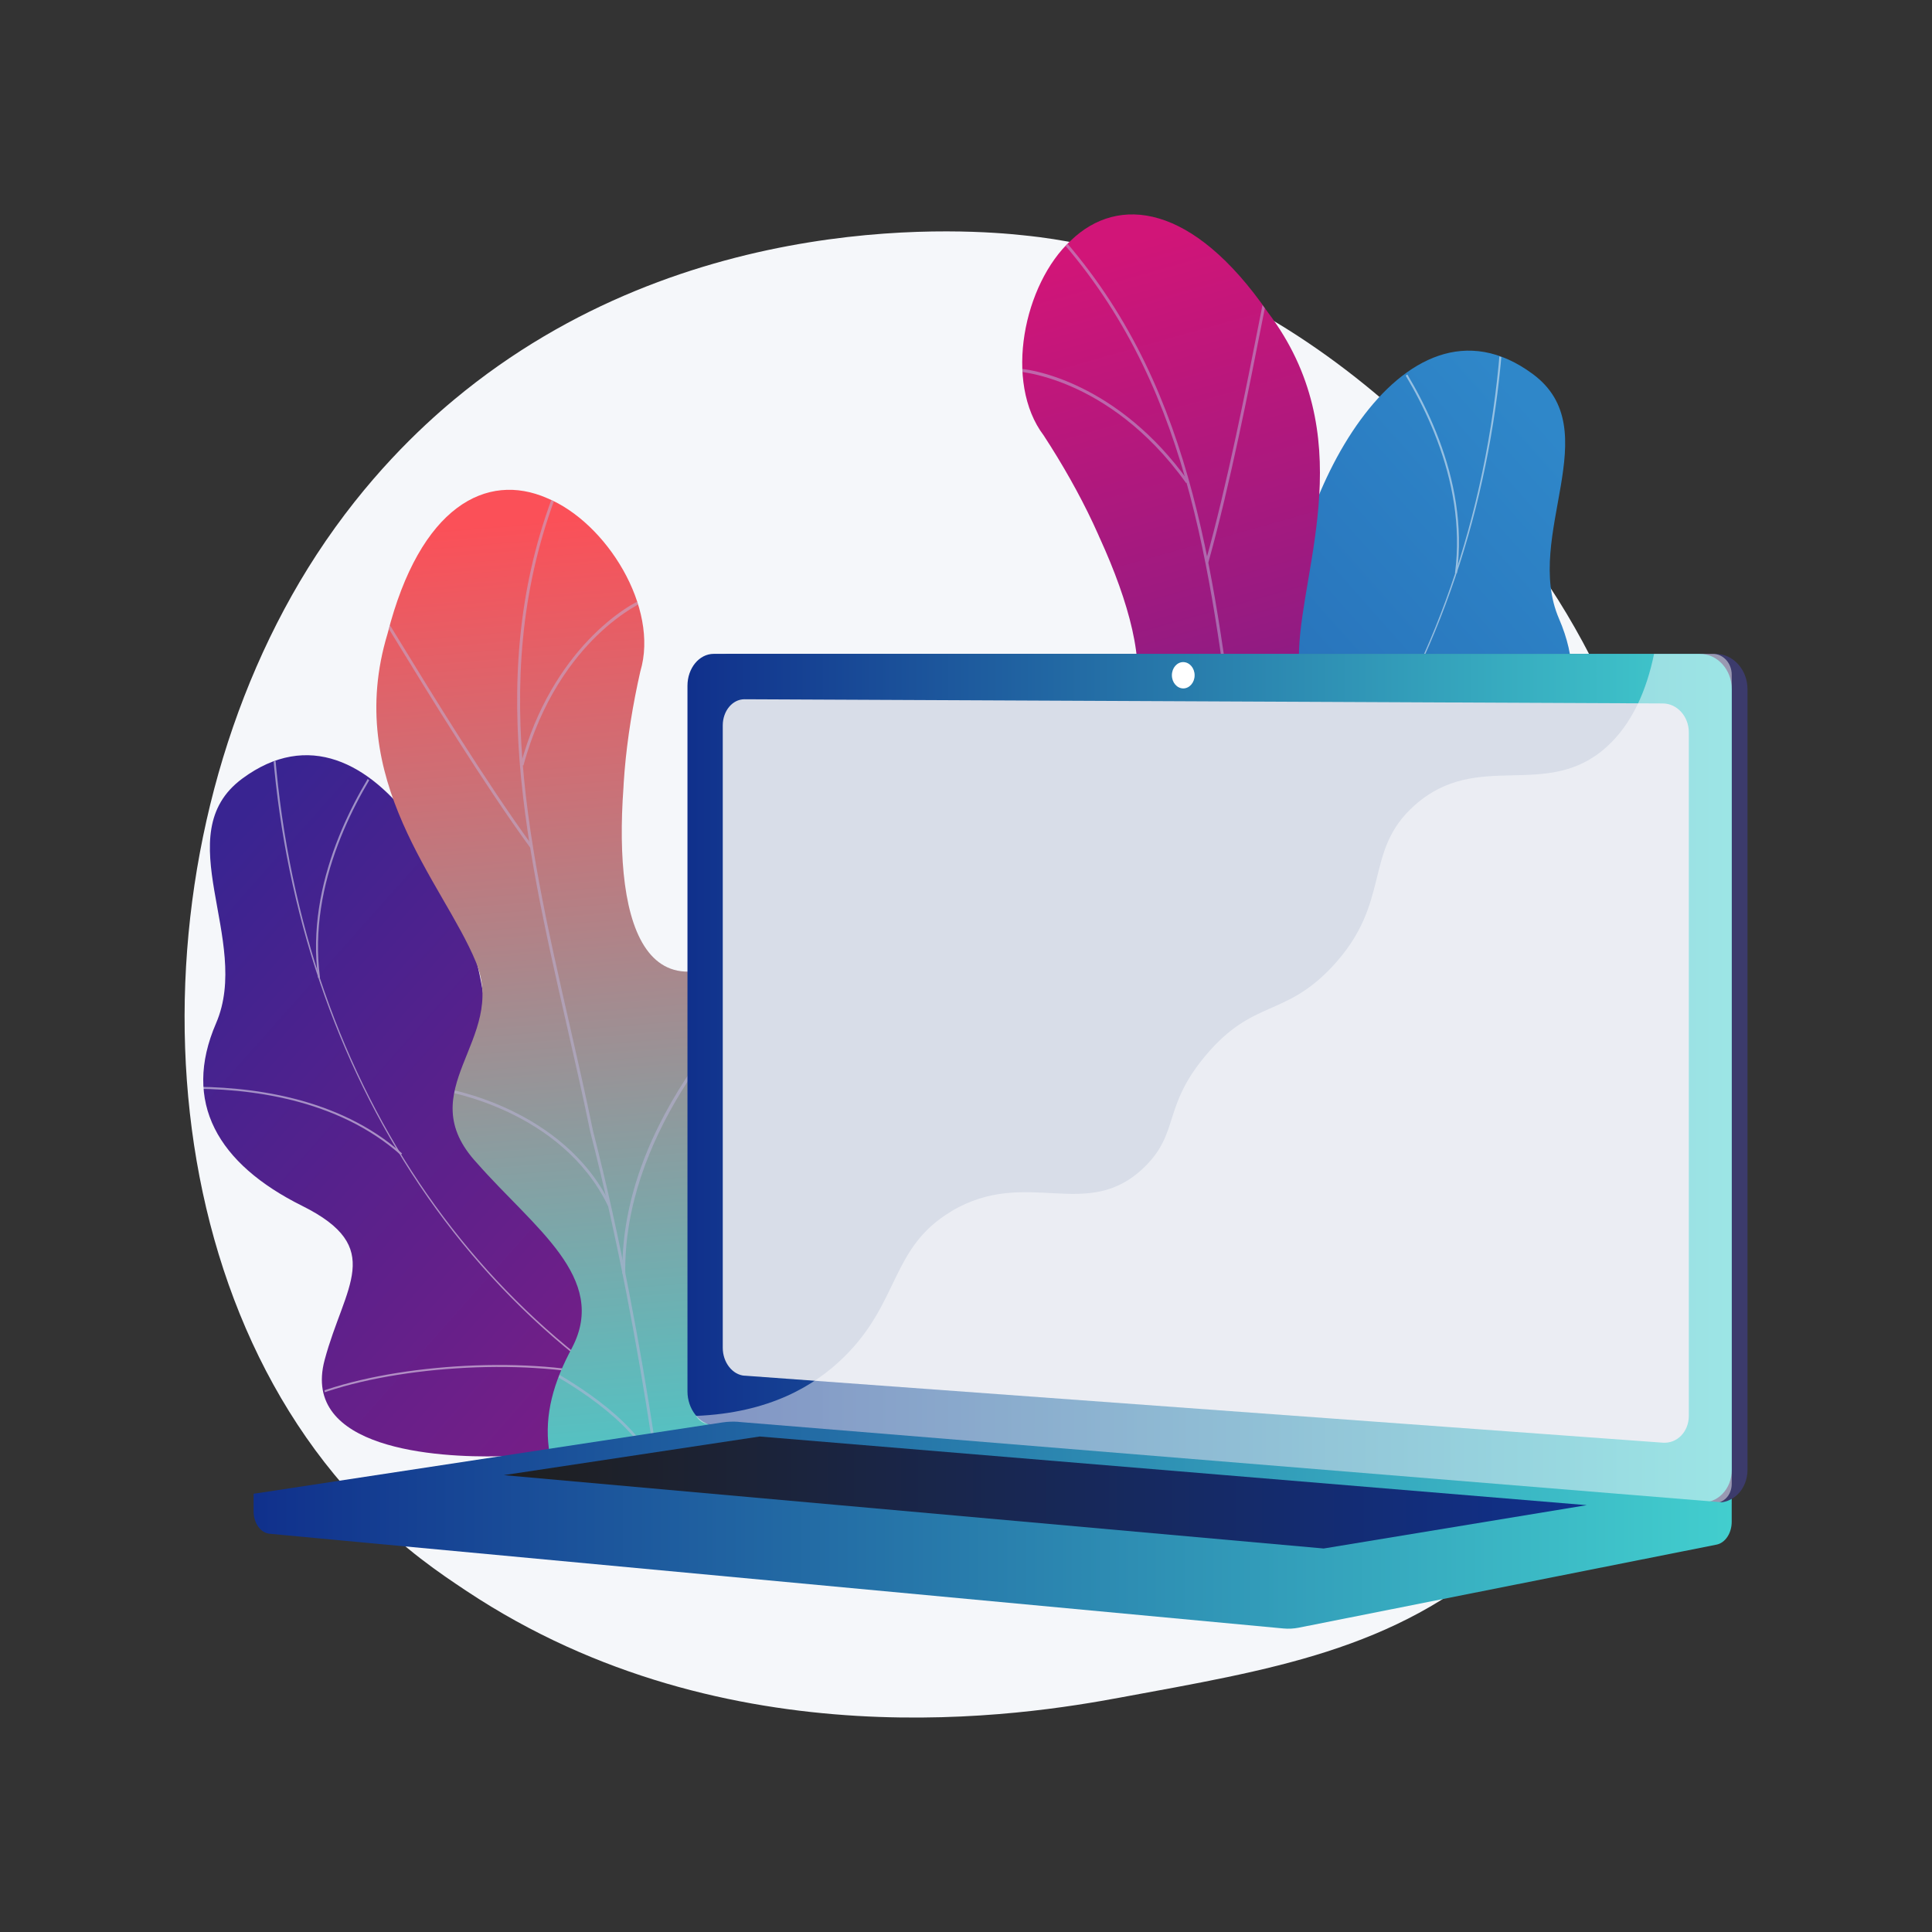
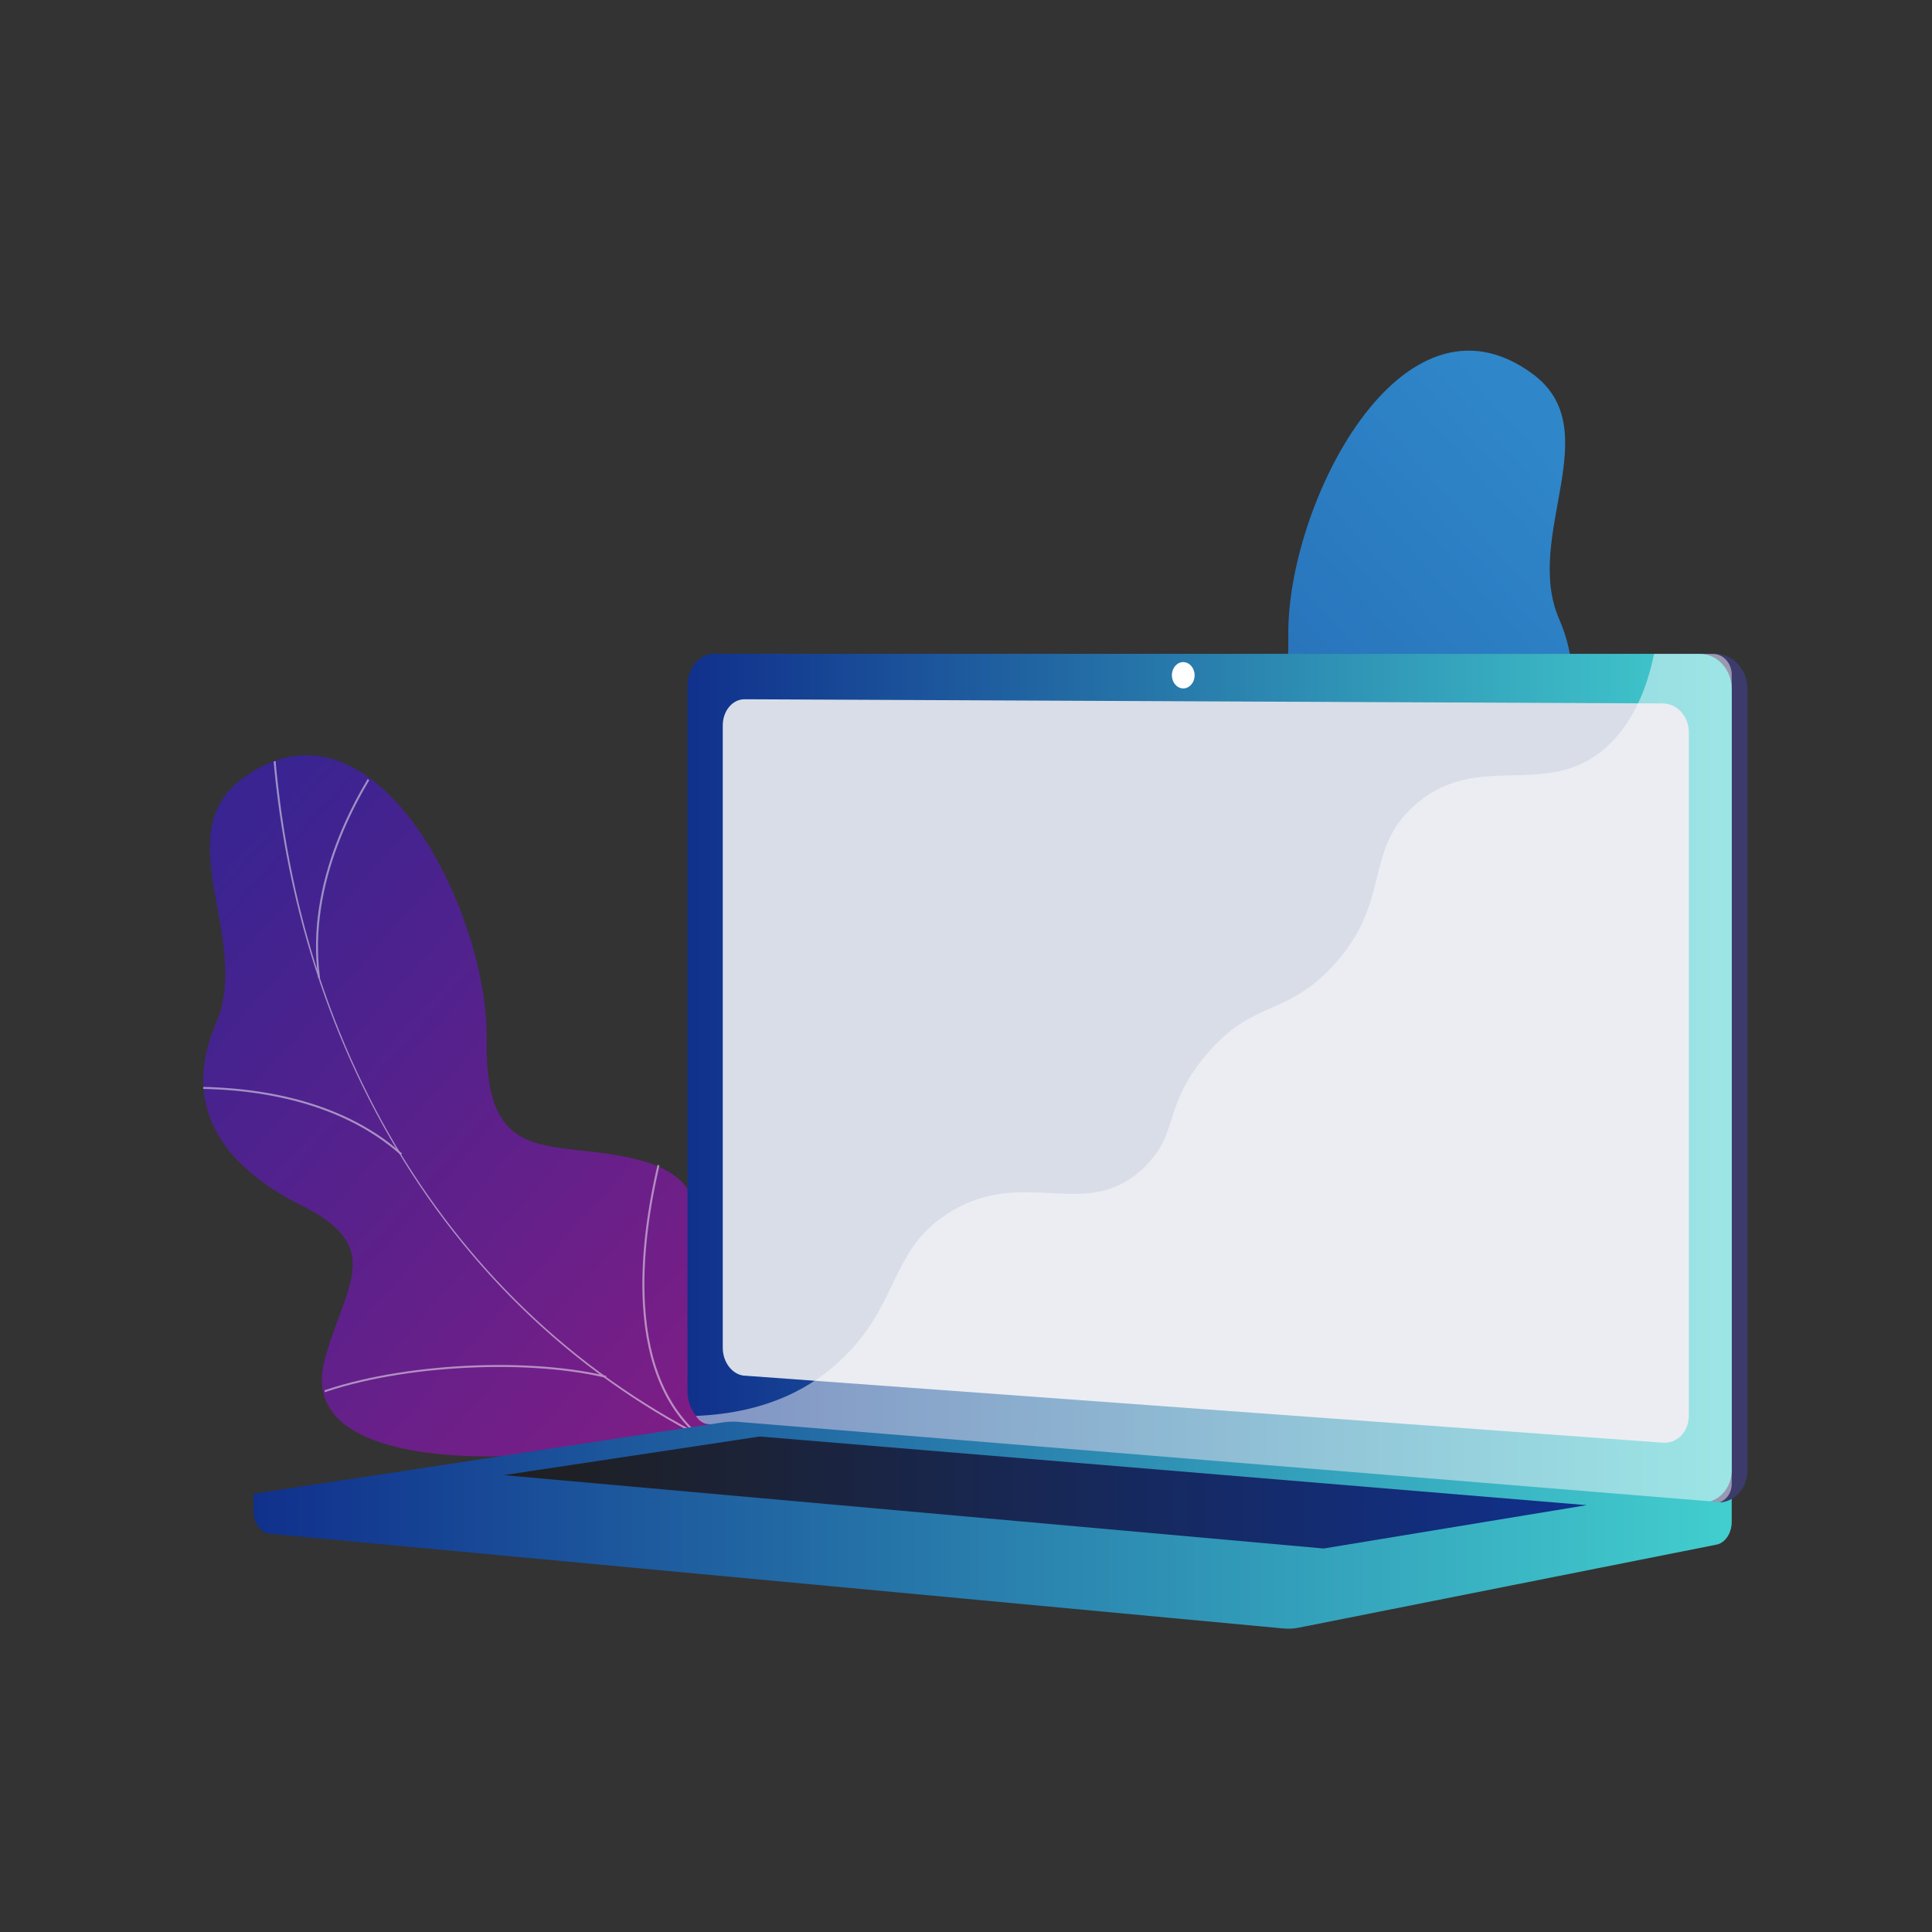
<svg xmlns="http://www.w3.org/2000/svg" xmlns:xlink="http://www.w3.org/1999/xlink" viewBox="0 0 300 300">
  <rect x="0" y="0" width="300" height="300" fill="#333333" stroke="none" />
  <defs>
    <style>
      .cls-1 {
        fill: url(#Degradado_sin_nombre_15);
      }

      .cls-1, .cls-2, .cls-3, .cls-4, .cls-5, .cls-6, .cls-7, .cls-8, .cls-9, .cls-10, .cls-11, .cls-12, .cls-13, .cls-14, .cls-15, .cls-16 {
        stroke-width: 0px;
      }

      .cls-2 {
        fill: url(#Degradado_sin_nombre_17);
      }

      .cls-3 {
        fill: url(#Degradado_sin_nombre_12);
      }

      .cls-4 {
        fill: url(#Degradado_sin_nombre_53);
      }

      .cls-17 {
        clip-path: url(#clippath);
      }

      .cls-5 {
        fill: none;
      }

      .cls-6 {
        fill: url(#linear-gradient);
      }

      .cls-18 {
        clip-path: url(#clippath-1);
      }

      .cls-19 {
        clip-path: url(#clippath-3);
      }

      .cls-20 {
        clip-path: url(#clippath-2);
      }

      .cls-7 {
        fill: #bdb6db;
      }

      .cls-8 {
        fill: #f5f7fa;
      }

      .cls-9 {
        fill: #d8dde8;
      }

      .cls-10 {
        fill: url(#Degradado_sin_nombre_3);
      }

      .cls-11 {
        fill: url(#Degradado_sin_nombre_6);
      }

      .cls-12 {
        fill: #fdfeff;
      }

      .cls-21 {
        opacity: .5;
      }

      .cls-13 {
        mix-blend-mode: soft-light;
        opacity: .48;
      }

      .cls-13, .cls-16 {
        fill: #fff;
      }

      .cls-22 {
        isolation: isolate;
      }

      .cls-14 {
        fill: url(#Degradado_sin_nombre_3-3);
      }

      .cls-15 {
        fill: url(#Degradado_sin_nombre_3-2);
      }
    </style>
    <linearGradient id="Degradado_sin_nombre_53" data-name="Degradado sin nombre 53" x1="-4582.24" y1="-783.69" x2="-4542.91" y2="-532.23" gradientTransform="translate(4059.71 -2164.05) rotate(-39.45)" gradientUnits="userSpaceOnUse">
      <stop offset="0" stop-color="#392491" />
      <stop offset="1" stop-color="#d11578" />
    </linearGradient>
    <clipPath id="clippath">
      <path class="cls-5" d="M125.94,214.14c-2.49,9.58-4.63,19.43-7.08,29.09-5.59.79-12.19,1.59-13.84-5.25-2.3-9.5-19.2-12.2-27.08-11.93-9.76.35-30.92-.86-27.3-14.76,3.02-11.57,9.46-17.5-3.66-23.91-13.12-6.41-18.78-15.95-13.55-28.25,5.5-12.95-7.85-29.26,3.82-38.02,20.33-15.26,38.43,20.35,38.23,40.46-.2,20.1,10.49,15.12,23.6,18.29,17.9,4.33,3.9,21.45,10.84,28.89,5.44,5.83,9.37,4.47,16.04,5.38Z" />
    </clipPath>
    <clipPath id="clippath-1">
-       <path class="cls-5" d="M94.23,242.17c7.47-.32,14.95-.81,22.43-1.46.11.12,4.18-15.62-2.55-24.8-13.34-17.81-1.7-31.34,2.08-39.68,5.88-11.71,5.05-26.76-8.65-25.38-13.32,1.03-12.51-26.09-8.1-46.59,2.97-9.89-5.28-23.13-14.49-26.91-9.38-4.11-19.72,1.23-24.77,21.04-6.91,22.83,8.63,38.64,13.71,50.97,5,12.11-10.37,19.89.18,31.25,8.82,10.04,20.44,17.8,14.76,28.67-5.78,10.73-5.63,20.01,5.4,32.9Z" />
-     </clipPath>
+       </clipPath>
    <linearGradient id="Degradado_sin_nombre_6" data-name="Degradado sin nombre 6" x1="-1407.51" y1="289.19" x2="-1460.62" y2="440.15" gradientTransform="translate(1253.95 -754.34) rotate(-23.92)" gradientUnits="userSpaceOnUse">
      <stop offset="0" stop-color="#fb5058" />
      <stop offset="1" stop-color="#42cece" />
    </linearGradient>
    <linearGradient id="Degradado_sin_nombre_17" data-name="Degradado sin nombre 17" x1="1552.49" y1="4182.89" x2="1591.82" y2="4434.35" gradientTransform="translate(4108.91 -2164.05) rotate(-140.55) scale(1 -1)" gradientUnits="userSpaceOnUse">
      <stop offset="0" stop-color="#2f87c9" />
      <stop offset="1" stop-color="#10308c" />
    </linearGradient>
    <clipPath id="clippath-2">
-       <path class="cls-5" d="M149.68,151.32c2.49,9.58,4.63,19.43,7.08,29.09,5.59.79,12.19,1.59,13.84-5.25,2.3-9.5,19.2-12.21,27.08-11.93,9.76.35,30.92-.86,27.3-14.76-3.02-11.57-9.46-17.5,3.66-23.91,13.12-6.41,18.78-15.95,13.55-28.25-5.5-12.95,7.85-29.26-3.82-38.02-20.33-15.26-38.43,20.35-38.23,40.46.2,20.1-10.49,15.12-23.6,18.29-17.9,4.33-3.9,21.45-10.84,28.89-5.44,5.83-9.37,4.47-16.04,5.38Z" />
-     </clipPath>
+       </clipPath>
    <clipPath id="clippath-3">
-       <path class="cls-5" d="M214.91,195.11c-7.11,2.3-14.3,4.44-21.54,6.43-.06.15-9.35-13.19-6.24-24.14,6.31-21.33-9.3-29.98-15.75-36.48-9.59-8.93-14.05-23.33-.71-26.81,12.85-3.67,2.66-28.81-8.61-46.5-6.23-8.24-3.09-23.52,4.23-30.27,7.37-7.11,18.92-5.7,30.55,11.11,14.42,19,5.34,39.23,4.87,52.56-.48,13.09,16.64,15.04,10.7,29.36-4.78,12.48-12.97,23.8-3.87,32.02,9.15,8.05,12.24,16.8,6.38,32.72Z" />
-     </clipPath>
+       </clipPath>
    <linearGradient id="Degradado_sin_nombre_15" data-name="Degradado sin nombre 15" x1="6247.08" y1="2110.32" x2="6193.97" y2="2261.29" gradientTransform="translate(6533.62 -1677.25) rotate(-176.43) scale(1 -1)" gradientUnits="userSpaceOnUse">
      <stop offset="0" stop-color="#d11578" />
      <stop offset="1" stop-color="#392491" />
    </linearGradient>
    <linearGradient id="Degradado_sin_nombre_3" data-name="Degradado sin nombre 3" x1="31.1" y1="241.32" x2="260.62" y2="241.32" gradientTransform="translate(300) rotate(-180) scale(1 -1)" gradientUnits="userSpaceOnUse">
      <stop offset="0" stop-color="#42cece" />
      <stop offset="1" stop-color="#10308c" />
    </linearGradient>
    <linearGradient id="linear-gradient" x1="106.28" y1="162.97" x2="88.35" y2="170.5" gradientTransform="translate(300) rotate(-180) scale(1 -1)" gradientUnits="userSpaceOnUse">
      <stop offset="0" stop-color="#41457f" />
      <stop offset="1" stop-color="#3c3b6c" />
    </linearGradient>
    <linearGradient id="Degradado_sin_nombre_3-2" data-name="Degradado sin nombre 3" y1="167.43" x2="193.26" y2="167.43" xlink:href="#Degradado_sin_nombre_3" />
    <linearGradient id="Degradado_sin_nombre_3-3" data-name="Degradado sin nombre 3" y1="233.84" y2="233.84" xlink:href="#Degradado_sin_nombre_3" />
    <linearGradient id="Degradado_sin_nombre_12" data-name="Degradado sin nombre 12" x1="53.61" y1="231.76" x2="221.77" y2="231.76" gradientTransform="translate(300) rotate(-180) scale(1 -1)" gradientUnits="userSpaceOnUse">
      <stop offset="0" stop-color="#10308c" />
      <stop offset="1" stop-color="#1f1f1f" />
    </linearGradient>
  </defs>
  <g class="cls-22">
    <g id="Capa_1" data-name="Capa 1">
      <g>
-         <path class="cls-8" d="M56.77,234.4c6.08,6.23,11.52,9.89,15.69,12.66,40.64,26.97,87.09,19.2,101.46,16.54,23.17-4.29,42.73-7.31,59.54-22.4,38.19-34.29,36.33-105.83,7.15-150.14-3.46-5.25-32.6-48.18-79.15-54.23-1.14-.15-1.99-.23-2.73-.31-7.2-.76-51.83-4.76-88.22,25.54-5.21,4.34-13.59,12.16-21.37,24.09-28.42,43.63-28.51,111.21,7.63,148.24Z" />
        <g>
          <path class="cls-4" d="M107.4,240.37c1.42-.26,4.27-2.07,4.82-2.85,3.65-5.19,11.11-14.45,10.36-21.11-.13-1.14-5.28-1.93-6.06-2.94-3.17-1.3-4.34-1.56-6.75-4.27-7.09-8.02,7.24-24.54-10.7-29.12-13.13-3.36-23.81,1.67-23.49-18.46.33-20.13-17.52-55.84-37.96-40.72-11.73,8.67,1.51,25.08-4.07,37.99-5.31,12.27.28,21.84,13.36,28.35,13.08,6.5,6.59,12.38,3.5,23.93-3.71,13.88,17.41,15.19,27.21,14.96,7.89-.18,28.12,4.67,29.75,14.26Z" />
          <g class="cls-17">
            <g class="cls-21">
              <path class="cls-12" d="M117.56,227.24l.12-.28c-43.55-18.09-71.65-60.06-75.16-112.26l-.31.02c1.67,24.74,9.16,48.06,21.69,67.45,13.17,20.38,31.72,35.96,53.66,45.08Z" />
              <path class="cls-12" d="M48.47,216.91c11.99-4.75,32.45-6.08,45.6-2.97l.07-.3c-13.2-3.12-33.74-1.78-45.78,2.99l.11.28Z" />
              <path class="cls-12" d="M109.05,223.59l.19-.24c-5.49-4.39-8.54-11.38-9.09-20.78-.4-6.89.54-14.9,2.78-23.79l-.3-.07c-2.25,8.92-3.19,16.96-2.79,23.88.55,9.49,3.64,16.56,9.2,21Z" />
              <path class="cls-12" d="M62.23,179.34l.2-.23c-9.91-8.8-23.75-10.48-33.61-10.35v.31c9.81-.14,23.57,1.54,33.41,10.27Z" />
              <path class="cls-12" d="M49.39,151.85l.3-.04c-1.97-14.8,5.8-28.42,10.61-35.21l-.25-.18c-4.83,6.83-12.65,20.52-10.66,35.43Z" />
            </g>
          </g>
        </g>
        <g class="cls-18">
          <path class="cls-11" d="M94.23,242.17c7.47-.32,14.95-.81,22.43-1.46.11.12,4.18-15.62-2.55-24.8-13.34-17.81-1.7-31.34,2.08-39.68,5.84-11.7,4.8-25.14-7.57-26.62-13.69-1.91-13.82-24.92-9.19-45.36,2.97-9.89-5.28-23.13-14.49-26.91-9.38-4.11-19.72,1.23-24.77,21.04-6.91,22.83,8.63,38.64,13.71,50.97,5,12.11-10.37,19.89.18,31.25,8.82,10.04,20.44,17.8,14.76,28.67-5.78,10.73-5.63,20.01,5.4,32.9Z" />
          <g class="cls-21">
            <path class="cls-7" d="M104.34,244.18c.02-.14-3.52-34.53-12.25-68.55-1.12-5.47-2.39-11.01-3.61-16.37-6.81-29.82-13.24-57.99-.12-87.21l-.41-.18c-13.18,29.35-6.73,57.59.09,87.49,1.22,5.35,2.49,10.89,3.61,16.37,8.78,34.21,12.24,68.21,12.24,68.42l.44.04Z" />
            <path class="cls-7" d="M82.34,131.64l.36-.26c-7.25-9.96-15.81-23.94-20.4-31.45-3.72-6.08-3.74-6.08-3.97-6.06v.22s-.11.18-.11.18c.22.2,1.75,2.71,3.7,5.89,4.6,7.51,13.15,21.5,20.42,31.48Z" />
            <path class="cls-7" d="M81.28,118.86c2.77-10.22,7.75-16.62,11.44-20.19,4.02-3.89,7.6-5.5,8.02-5.53v-.17s.17-.22.17-.22c-.1-.09-.23-.07-.44,0-2.91.92-14.76,8.03-19.62,25.99l.43.12Z" />
            <path class="cls-7" d="M96.64,197.79h.45c-.32-21.05,15.82-38.99,22.77-45.72.37-.36.49-.48.54-.54l-.36-.26.18.13-.18-.13s-.25.25-.49.49c-5.01,4.86-9.35,10.06-12.89,15.46-6.8,10.38-10.17,20.67-10.02,30.58Z" />
            <path class="cls-7" d="M68.74,169.39v-.22s-.08.2-.08.2l-.13-.23.19-.19s0,0,0,0c.31,0,18.75,2.95,26.08,18.1l-.4.19c-7.26-14.99-25.48-17.84-25.65-17.85ZM68.75,169.17l.09-.2-.09.2Z" />
            <path class="cls-7" d="M103.68,238.55c.28-4.23,2.54-11.27,11.69-20.75q.52-.54.51-.65l-.44.02h.22s-.19-.12-.19-.12c-.03.04-.21.23-.42.45-9.24,9.57-11.52,16.72-11.81,21.03l.44.03Z" />
            <path class="cls-7" d="M102.2,230.38l.44-.08c-1.4-7.75-11.33-14.35-17.12-17.59-.18-.1-.3-.17-.34-.2l-.24.37s.17.1.37.21c5.73,3.2,15.54,9.71,16.9,17.28Z" />
          </g>
        </g>
        <g>
          <path class="cls-2" d="M168.23,177.55c-1.42-.26-4.27-2.07-4.82-2.85-3.65-5.19-11.11-14.45-10.36-21.11.13-1.14,5.28-1.93,6.06-2.94,3.17-1.3,4.34-1.56,6.75-4.27,7.09-8.02-7.24-24.54,10.7-29.12,13.13-3.36,23.81,1.67,23.49-18.46-.33-20.13,17.52-55.84,37.96-40.72,11.73,8.67-1.51,25.08,4.07,37.99,5.31,12.27-.28,21.84-13.36,28.35-13.08,6.5-6.59,12.38-3.5,23.93,3.71,13.88-17.41,15.19-27.21,14.96-7.89-.18-28.12,4.67-29.75,14.26Z" />
          <g class="cls-20">
            <g class="cls-21">
              <path class="cls-12" d="M158.06,164.42l-.12-.28c43.55-18.09,71.65-60.06,75.16-112.26l.31.02c-1.67,24.74-9.16,48.06-21.69,67.45-13.17,20.38-31.72,35.96-53.66,45.08Z" />
              <path class="cls-12" d="M227.16,154.09c-11.99-4.75-32.45-6.08-45.6-2.97l-.07-.3c13.2-3.12,33.74-1.78,45.78,2.99l-.11.28Z" />
              <path class="cls-12" d="M166.57,160.77l-.19-.24c5.49-4.39,8.54-11.38,9.09-20.78.4-6.89-.54-14.9-2.78-23.79l.3-.07c2.25,8.92,3.19,16.96,2.79,23.88-.55,9.49-3.64,16.56-9.2,21Z" />
              <path class="cls-12" d="M213.39,116.52l-.2-.23c9.91-8.8,23.75-10.48,33.61-10.35v.31c-9.81-.14-23.57,1.54-33.41,10.27Z" />
              <path class="cls-12" d="M226.23,89.03l-.3-.04c1.97-14.8-5.8-28.42-10.61-35.21l.25-.18c4.83,6.83,12.65,20.52,10.66,35.43Z" />
            </g>
          </g>
        </g>
        <g class="cls-19">
          <path class="cls-1" d="M214.91,195.11c-7.11,2.3-14.3,4.44-21.54,6.43-.06.15-9.35-13.19-6.24-24.14,6.31-21.33-9.3-29.98-15.75-36.48-9.54-8.94-13.24-21.9-2.16-27.59,12.17-6.56,4.3-28.17-7.16-45.72-6.23-8.24-3.09-23.52,4.23-30.27,7.37-7.11,18.92-5.7,30.55,11.11,14.42,19,5.34,39.23,4.87,52.56-.48,13.09,16.64,15.04,10.7,29.36-4.78,12.48-12.97,23.8-3.87,32.02,9.15,8.05,12.24,16.8,6.38,32.72Z" />
          <g class="cls-21">
            <path class="cls-7" d="M206.13,200.51c-.07-.13-8.71-33.6-12.36-68.53-.85-5.52-1.59-11.15-2.31-16.6-3.99-30.33-7.75-58.97-30.21-81.8l.32-.31c22.56,22.94,26.34,51.66,30.34,82.06.72,5.44,1.46,11.07,2.31,16.6,3.67,35.12,12.25,68.2,12.32,68.4l-.4.19Z" />
            <path class="cls-7" d="M187.63,87.35l-.43-.12c3.34-11.86,6.49-27.94,8.19-36.58,1.37-6.99,1.39-7,1.61-7.07l.07.21.18.13c-.13.26-.7,3.15-1.42,6.81-1.7,8.64-4.86,24.73-8.2,36.62Z" />
            <path class="cls-7" d="M184.17,75c-6.15-8.62-13.04-12.89-17.75-14.95-5.12-2.25-9.04-2.51-9.44-2.4l-.05-.17-.24-.14c.07-.12.19-.14.41-.15,3.05-.15,16.63,2.39,27.44,17.55l-.36.26Z" />
            <path class="cls-7" d="M197.21,154.34l-.42.15c-7.02-19.84-28.38-31.05-37.24-34.94-.48-.21-.63-.28-.69-.32l.25-.37-.12.19.12-.19s.32.15.63.28c6.39,2.81,12.26,6.18,17.46,10.01,9.98,7.37,16.72,15.84,20.03,25.19Z" />
            <path class="cls-7" d="M195.65,143.67l-.44-.04c1.61-16.75,17.87-25.93,18.16-26.04,0,0,0,0,0,0l.24.11-.04.26-.16-.16.08.2c-.16.07-16.25,9.07-17.84,25.66ZM213.25,117.65l.16.16-.16-.16Z" />
            <path class="cls-7" d="M204.79,195.01c-1.74-3.87-6.3-9.68-18.17-15.39q-.67-.32-.71-.43l.42-.14-.21.07.14-.17s.28.14.55.27c11.99,5.76,16.62,11.67,18.38,15.61l-.41.18Z" />
            <path class="cls-7" d="M203.34,186.83l-.44.08c-1.38-7.76,5.63-17.39,9.94-22.45.14-.16.22-.26.25-.3l.36.27s-.13.15-.27.33c-4.25,4.99-11.19,14.5-9.84,22.08Z" />
          </g>
        </g>
        <g>
          <path class="cls-10" d="M39.38,231.95l229.52-2.21v6.55c0,1.78-1,3.29-2.36,3.56l-64.9,12.9c-.77.15-1.55.19-2.33.12l-157.44-14.71c-1.41-.13-2.49-1.65-2.49-3.47v-2.73Z" />
          <g>
            <path class="cls-6" d="M113.27,221.33l153.11,11.98c2.74.21,4.97-2.06,4.97-5.09v-121.21c0-3.03-2.23-5.48-4.97-5.48H113.27c-2.26,0-4.08,2.22-4.08,4.95v109.57c0,2.73,1.82,5.09,4.08,5.27Z" />
            <path class="cls-15" d="M110.83,221.33l153.11,11.98c2.74.21,4.97-2.06,4.97-5.09v-121.21c0-3.03-2.23-5.48-4.97-5.48H110.83c-2.26,0-4.08,2.22-4.08,4.95v109.57c0,2.73,1.82,5.09,4.08,5.27Z" />
            <path class="cls-9" d="M115.6,213.61l142.6,10.41c2.23.16,4.04-1.71,4.04-4.18v-106.12c0-2.47-1.81-4.48-4.04-4.49l-142.6-.65c-1.86,0-3.37,1.81-3.37,4.06v96.66c0,2.25,1.51,4.18,3.37,4.32Z" />
            <path class="cls-16" d="M181.97,104.85c0,1.13.79,2.04,1.76,2.05.97,0,1.77-.91,1.77-2.04s-.79-2.04-1.77-2.05c-.97,0-1.76.91-1.76,2.04Z" />
            <path class="cls-13" d="M147.71,188.09c11.8-7.03,21.08,1.88,30.04-6.91,5.43-5.33,2.76-9.31,9.45-17.27,7.4-8.82,12.22-5.86,19.66-13.8,9.4-10.04,4.7-17.85,12.8-25.06,9.83-8.75,20.42-.65,29.78-9.04,4.03-3.62,6.25-8.88,7.4-14.47h9.15c1.6,0,2.91,1.44,2.91,3.22v125.65c0,1.78-1.3,3.11-2.91,2.99l-156.04-12.27c-.77-.06-1.44-.56-1.88-1.27,11.42-.46,18.44-4.7,22.93-9.09,8.78-8.58,7.25-17.03,16.72-22.67Z" />
          </g>
          <path class="cls-14" d="M114.65,220.79l154.26,12.61-67.26,13.37c-.77.15-1.55.19-2.33.12l-159.93-14.94,72.81-11.08c.81-.12,1.64-.15,2.45-.09Z" />
          <polygon class="cls-3" points="246.39 233.72 117.97 223.06 78.23 229.06 205.54 240.45 246.39 233.72" />
        </g>
      </g>
    </g>
  </g>
</svg>